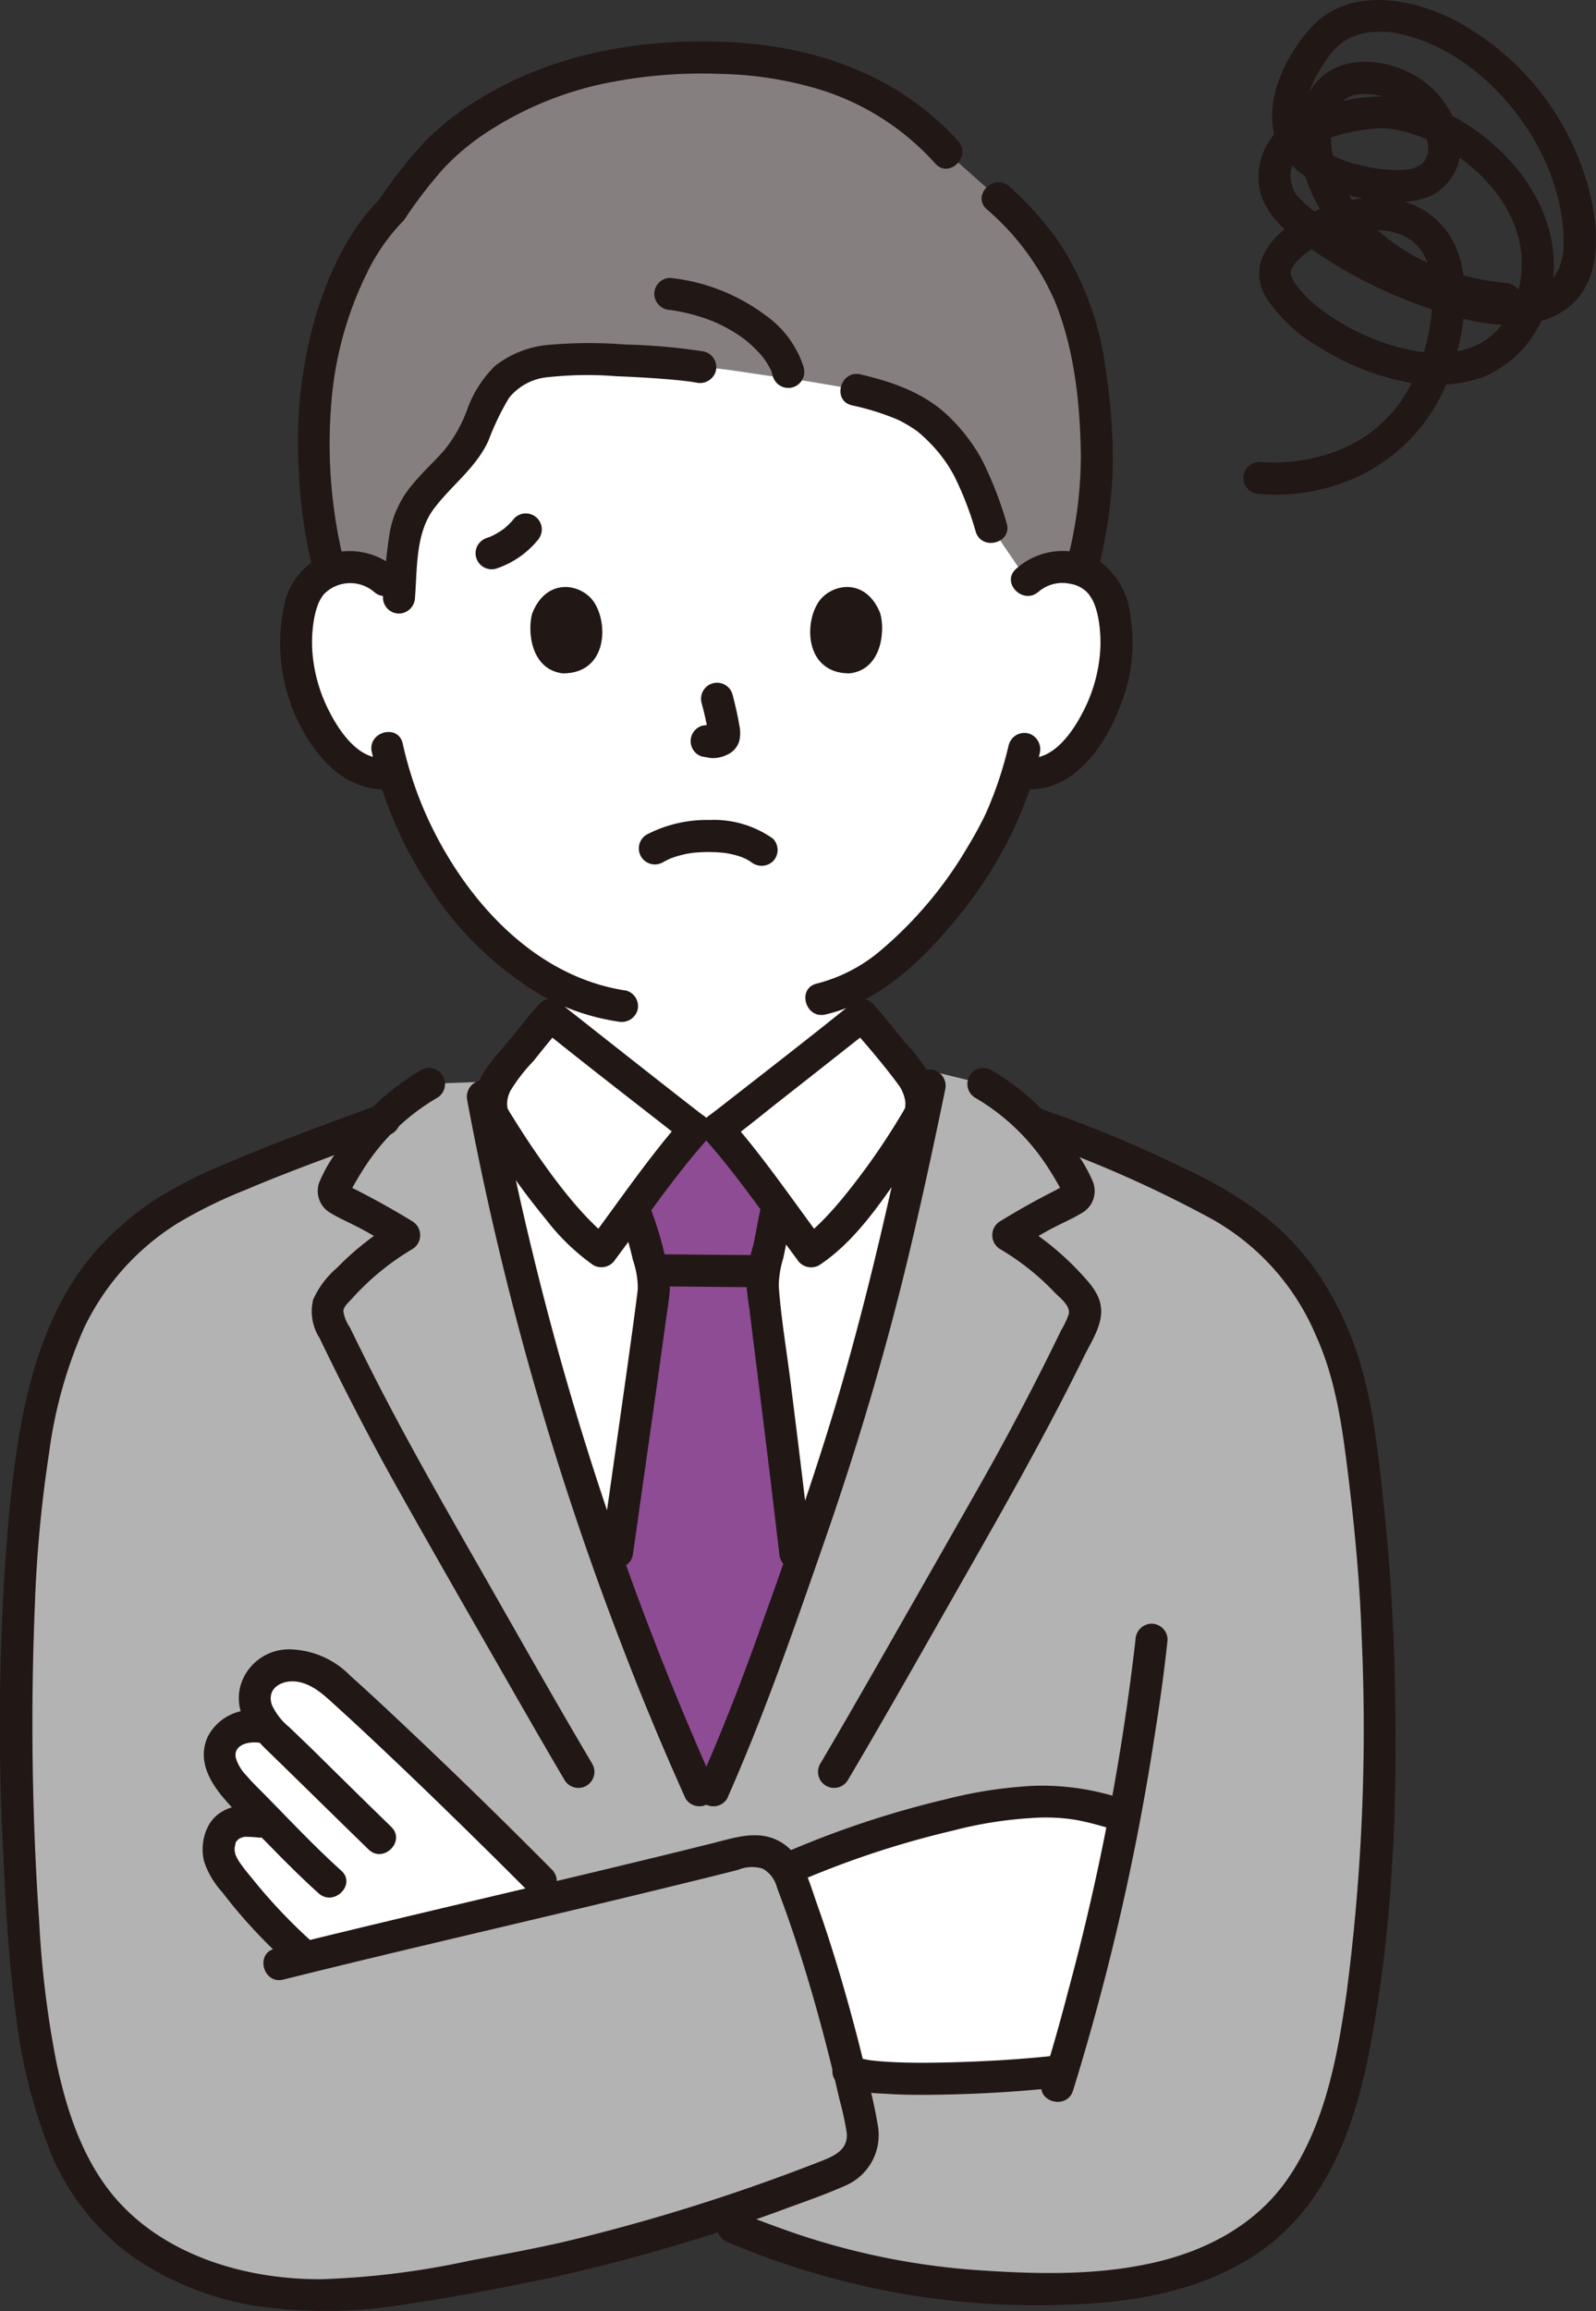
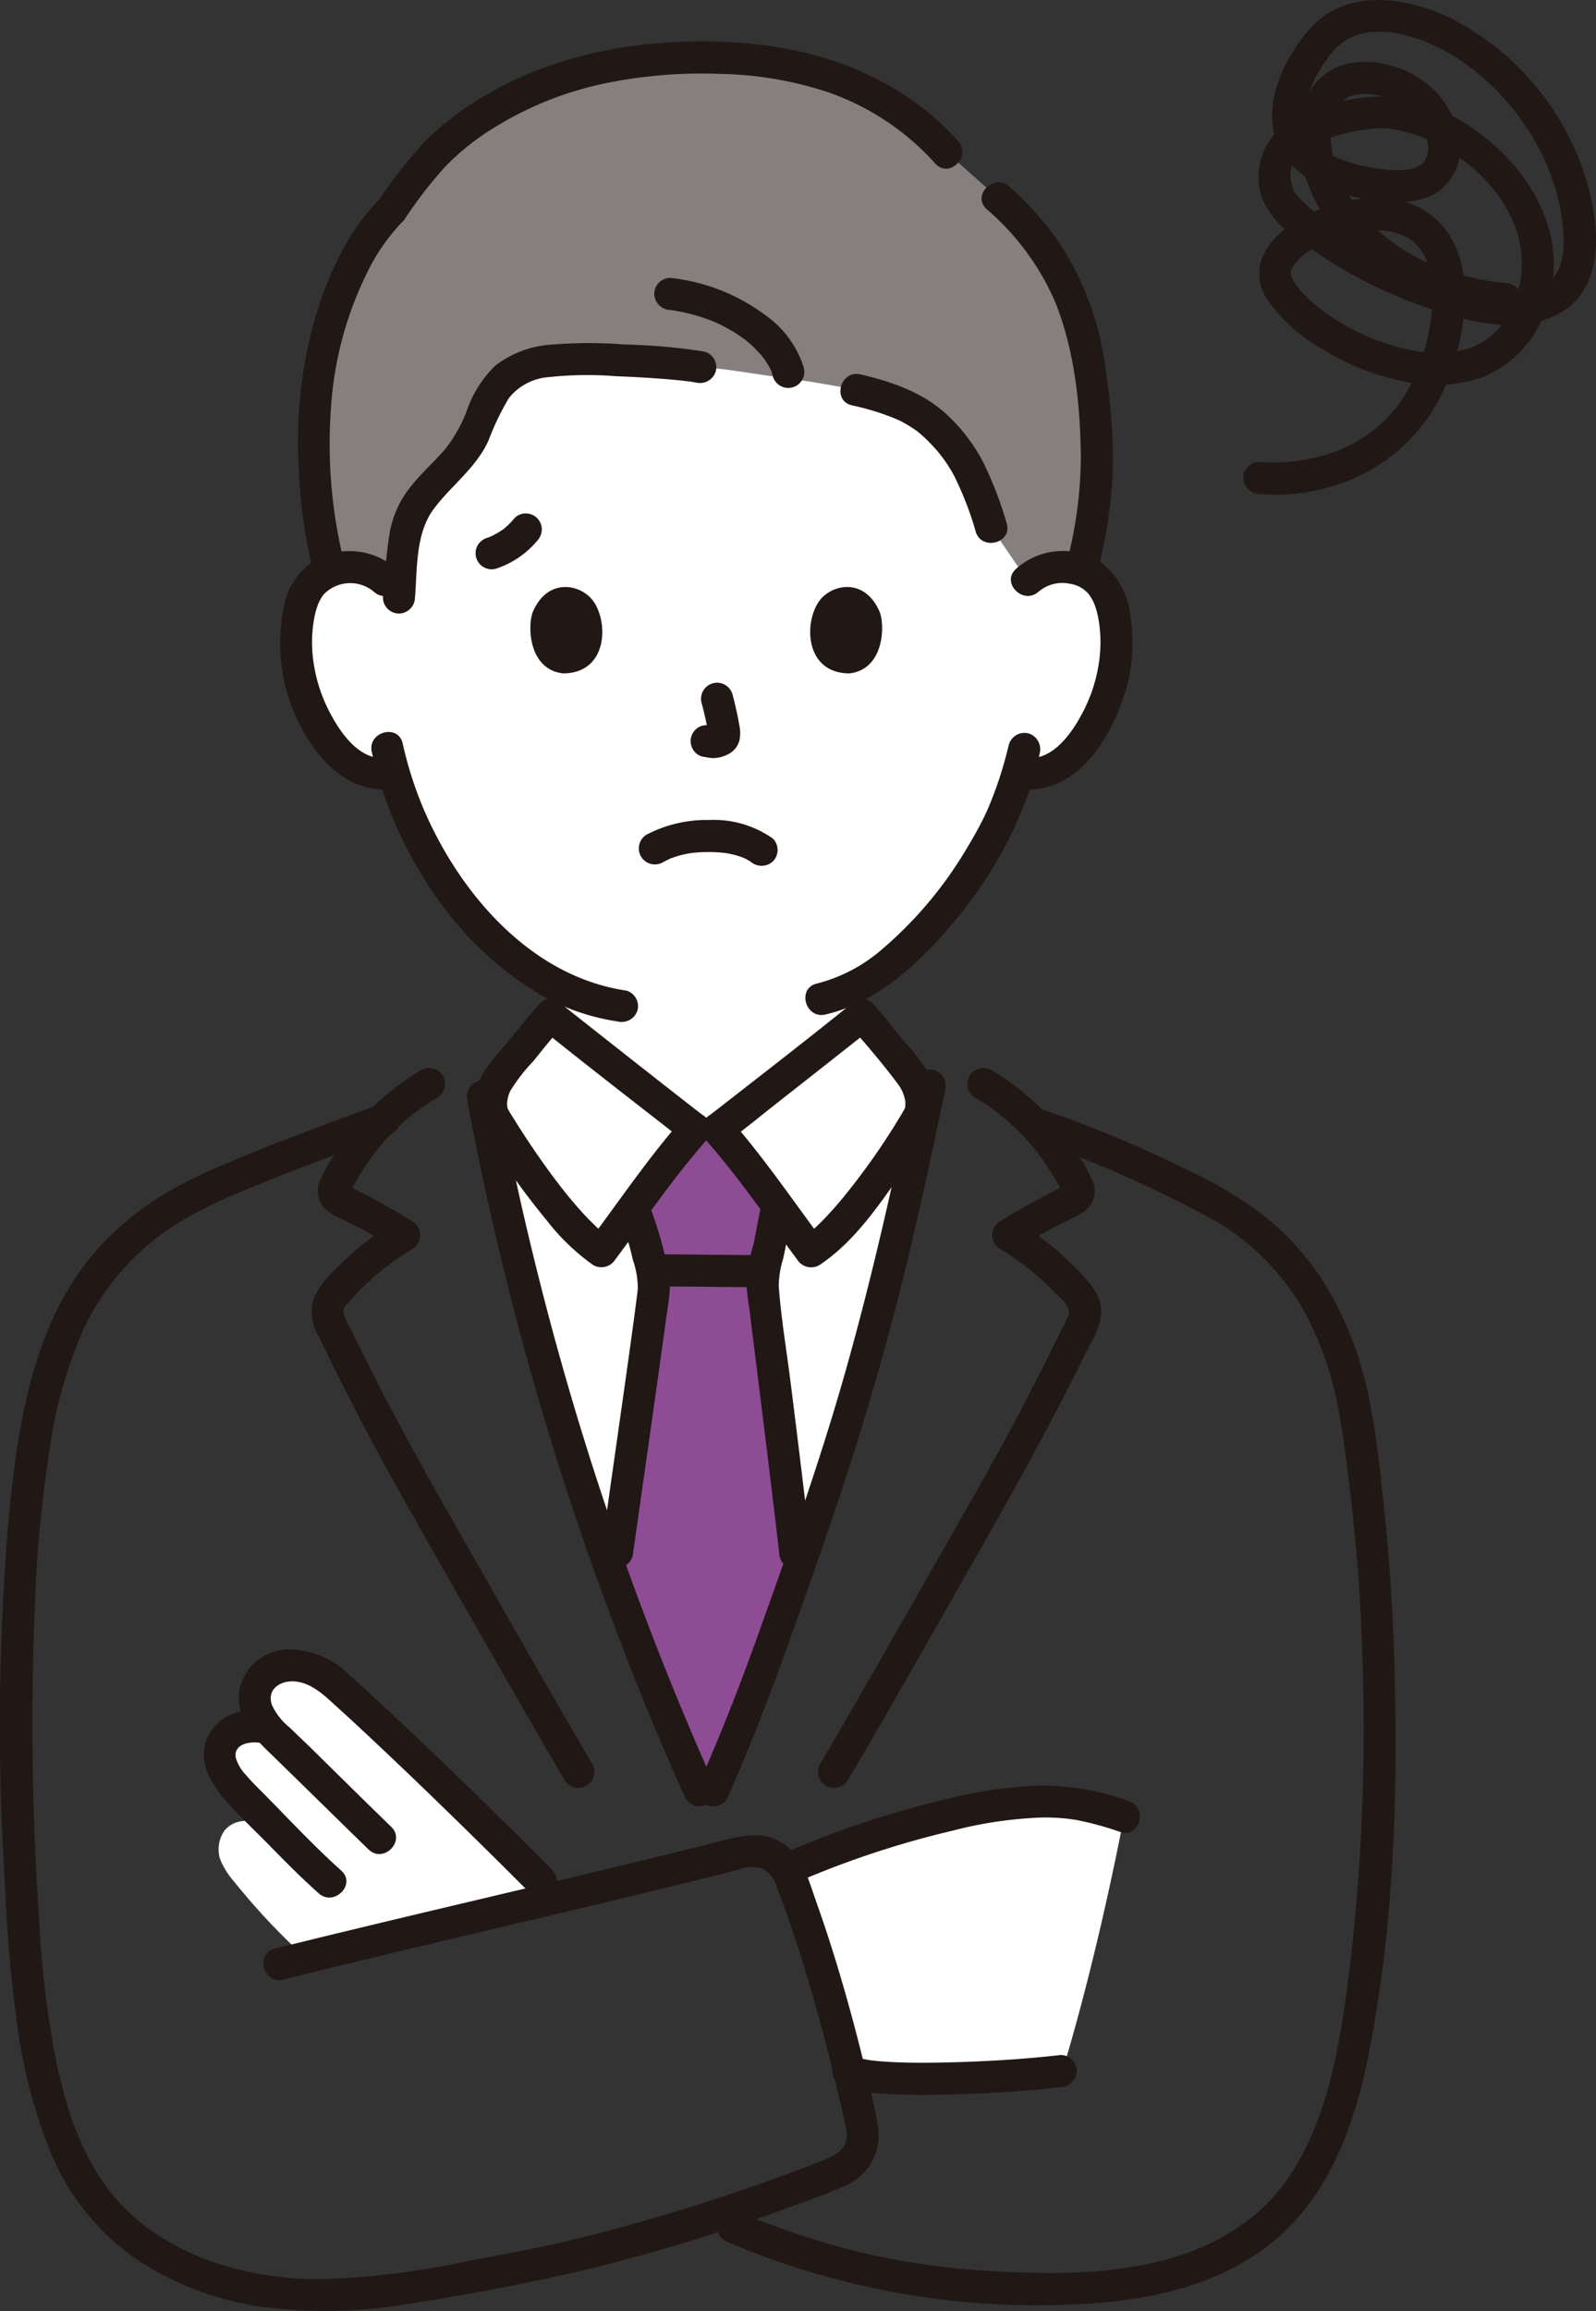
<svg xmlns="http://www.w3.org/2000/svg" id="img_problem01" width="162.131" height="234.577" viewBox="0 0 162.131 234.577">
  <rect x="0" y="0" width="162.131" height="234.577" fill="#333333" stroke="none" />
  <defs>
    <clipPath id="clip-path">
      <rect id="長方形_361" data-name="長方形 361" width="162.131" height="234.577" fill="none" />
    </clipPath>
  </defs>
  <g id="グループ_230" data-name="グループ 230" clip-path="url(#clip-path)">
    <path id="パス_243" data-name="パス 243" d="M94.467,230.531a295.938,295.938,0,0,1-11.12-28.656,307.6,307.6,0,0,1-10.457-39.5l.585-.419a4.672,4.672,0,0,1,1.013-4.183c1.475-1.707,3.333-4.178,4.84-5.864.641.518,13.7,10.814,14.688,11.515h2.3c.99-.7,14.047-11,14.688-11.515,1.507,1.686,3.365,4.157,4.84,5.864a4.674,4.674,0,0,1,1.013,4.183l.341.246c-2.789,13.27-6.094,27.021-10.532,39.6-3.669,10.4-6.042,18.086-10.774,28.739Z" transform="translate(-23.423 -48.814)" fill="#fff" />
    <path id="パス_244" data-name="パス 244" d="M118.6,71.335a5.1,5.1,0,0,1,3.686-1.349,4.731,4.731,0,0,1,4.25,2.361c1.444,2.5,1.383,7.119.414,9.975a15.412,15.412,0,0,1-4.522,7.334,5.619,5.619,0,0,1-4.333,1.251l-.417-.071a32.847,32.847,0,0,1-1.49,4.047c-1.076,2.921-6.911,13-14.362,17.271v3.363c-.641.518-13.7,10.814-14.688,11.516h-2.3c-.99-.7-14.047-11-14.688-11.516,0,0,0-1.5,0-3.416a30.641,30.641,0,0,1-8.555-7.39,38.764,38.764,0,0,1-7.357-13.88,5.512,5.512,0,0,1-4.689-1.174,15.412,15.412,0,0,1-4.522-7.334c-.969-2.856-1.03-7.471.414-9.975a4.731,4.731,0,0,1,4.25-2.361,5.1,5.1,0,0,1,3.686,1.349S46.55,38.672,85.986,38.672,118.6,71.335,118.6,71.335" transform="translate(-14.242 -12.427)" fill="#fff" />
-     <path id="パス_245" data-name="パス 245" d="M73.434,233.214c4.732-10.653,7.1-18.341,10.774-28.739,4.956-14.042,8.5-29.552,11.49-44.223,1.12.275,5.126,1.245,5.126,1.245a23.017,23.017,0,0,1,5.12,4,141.636,141.636,0,0,1,20.222,9.013,22.477,22.477,0,0,1,7.1,6.786,32.216,32.216,0,0,1,4.977,11.607c1.146,5.133,2.246,17.127,2.463,24.508.432,15.022.379,24.784-1.474,37.491-.729,5.008-1.823,11.235-3.862,15.863a20.236,20.236,0,0,1-8.809,10c-8.274,4.785-19.717,3.326-28.816,2.589a87.972,87.972,0,0,1-25.52-6.528,164.07,164.07,0,0,1-17.15,4.571c-8.259,1.5-18.258,3.958-26.562,2.753s-15.58-4.9-19.664-12.231C5.426,265.774,4,257.188,3.588,250.172c-.633-10.974-.706-20.647-.447-32.239.216-9.925.93-20.669,3.08-27.677a30.831,30.831,0,0,1,5.365-10.335,27.8,27.8,0,0,1,9.591-7.314c6.195-2.683,12.216-5.013,18.542-7.359a22.924,22.924,0,0,1,4.872-3.75l5.153-.185a303.689,303.689,0,0,0,11.144,43.245,295.588,295.588,0,0,0,11.12,28.656Z" transform="translate(-0.964 -51.497)" fill="#b3b3b3" />
    <path id="パス_246" data-name="パス 246" d="M122.093,29.436a29.182,29.182,0,0,0-5.61-6.583l-5.208-4.629c-6.752-7.523-15.726-9.6-24.571-9.6a40.088,40.088,0,0,0-24.811,8.156A36.2,36.2,0,0,0,54.9,24.059c-4.533,4.436-8.15,14.13-7.879,23.742a50.409,50.409,0,0,0,1.584,12.9,5.956,5.956,0,0,1,1.944-.373,5.1,5.1,0,0,1,3.686,1.349L55.7,62.7a54.49,54.49,0,0,1,.637-5.859c.679-4.119,4.952-6.018,6.769-9.694,1.046-2.119,1.668-4.594,3.458-6.1a8.867,8.867,0,0,1,4.881-1.7,88.754,88.754,0,0,1,14.814.683c2.571.145,5.064.658,8.732,1.125,1.989.253,5.678.9,7.089,1.188,5.549,1.275,7.675,2.66,10.461,6.436A27.225,27.225,0,0,1,115.8,56.3l3.667,5.376a5.1,5.1,0,0,1,3.686-1.349,6.027,6.027,0,0,1,1.808.323A41.88,41.88,0,0,0,126.493,47.8c-.359-8.493-1.758-13.993-4.4-18.365" transform="translate(-15.106 -2.77)" fill="#85807f" />
    <path id="パス_247" data-name="パス 247" d="M52.988,29.446c-3.224,3.2-5.232,7.564-6.552,11.853a46.116,46.116,0,0,0-1.722,15.95,50.173,50.173,0,0,0,1.429,9.934c.518,2.03,3.661,1.17,3.141-.866A49.881,49.881,0,0,1,47.967,50.7a36.091,36.091,0,0,1,3.653-13.677,20.152,20.152,0,0,1,3.672-5.278,1.63,1.63,0,0,0-2.3-2.3" transform="translate(-14.344 -9.309)" fill="#211715" />
    <path id="パス_248" data-name="パス 248" d="M115.39,16.294C109.512,9.811,101.321,6.815,92.731,6.3c-8.684-.518-17.711.884-25.287,5.336a29.337,29.337,0,0,0-6.149,4.654,46.446,46.446,0,0,0-4.837,6.168,1.644,1.644,0,0,0,.584,2.229A1.661,1.661,0,0,0,59.27,24.1,44.031,44.031,0,0,1,63.214,19,24.254,24.254,0,0,1,67.9,15.181a34.834,34.834,0,0,1,11.117-4.618A48.569,48.569,0,0,1,91.2,9.494a37.036,37.036,0,0,1,10.864,1.817A26.2,26.2,0,0,1,113.086,18.6c1.411,1.557,3.709-.753,2.3-2.3" transform="translate(-18.068 -1.993)" fill="#211715" />
    <path id="パス_249" data-name="パス 249" d="M158.739,66.632a47.668,47.668,0,0,0,1.518-10.318,59.673,59.673,0,0,0-.695-9.836,30.586,30.586,0,0,0-4.8-13.185,33.351,33.351,0,0,0-5.015-5.6c-1.549-1.405-3.86.891-2.3,2.3a25.928,25.928,0,0,1,6.949,9.4c1.972,4.894,2.546,10.365,2.617,15.6A42.653,42.653,0,0,1,155.6,65.766c-.5,2.036,2.642,2.9,3.141.866" transform="translate(-47.213 -8.757)" fill="#211715" />
    <path id="パス_250" data-name="パス 250" d="M90,52.176a61.272,61.272,0,0,0-8.083-.721,46.771,46.771,0,0,0-7.439.01,10.381,10.381,0,0,0-5.758,2.149,11.8,11.8,0,0,0-2.883,4.558,14.28,14.28,0,0,1-2.266,3.986c-1.044,1.2-2.238,2.259-3.241,3.492a10.341,10.341,0,0,0-2.356,5.105c-.327,2.119-.487,4.245-.654,6.381a1.642,1.642,0,0,0,1.629,1.629,1.661,1.661,0,0,0,1.629-1.629c.233-2.962.047-6.5,1.9-8.987,1.794-2.4,4.267-4.127,5.555-6.92a26.757,26.757,0,0,1,2.092-4.351,5.746,5.746,0,0,1,4.094-2.119,36.6,36.6,0,0,1,6.812-.083c1.59.06,3.179.147,4.765.271.687.054,1.374.115,2.058.191.136.016.821.1.506.058q.387.053.77.122a1.675,1.675,0,0,0,2-1.138,1.642,1.642,0,0,0-1.137-2" transform="translate(-18.419 -16.487)" fill="#211715" />
    <path id="パス_251" data-name="パス 251" d="M126.963,59.113a25.442,25.442,0,0,1,4.716,1.481,13.275,13.275,0,0,1,1.79,1.056c.308.212-.012-.024.21.157.117.1.234.194.348.295.273.239.535.491.789.752a14.15,14.15,0,0,1,2.553,3.448,33.015,33.015,0,0,1,2.176,5.636c.616,2,3.762,1.145,3.141-.866a37.641,37.641,0,0,0-2.5-6.413,18.1,18.1,0,0,0-3.063-4.108c-2.521-2.6-5.834-3.776-9.289-4.578-2.04-.473-2.911,2.667-.866,3.141" transform="translate(-40.425 -17.971)" fill="#211715" />
    <path id="パス_252" data-name="パス 252" d="M113.124,50.669a10.228,10.228,0,0,0-3.892-5.318,19.638,19.638,0,0,0-9.671-3.794,1.637,1.637,0,0,0-1.629,1.629,1.67,1.67,0,0,0,1.629,1.629,18.7,18.7,0,0,1,4.461,1.2c-.236-.1.184.082.228.1q.261.119.516.246.46.229.9.486.423.244.83.516c.14.094.28.19.417.289.06.043.4.3.12.083a12.407,12.407,0,0,1,1.271,1.131q.252.257.488.529c.087.1.166.21.255.307s.048.058-.084-.111c.043.058.086.115.128.174a8.8,8.8,0,0,1,.663,1.093c.022.043.128.208.112.24,0,0-.138-.407-.039-.079.052.171.111.337.151.511a1.629,1.629,0,0,0,3.141-.866" transform="translate(-31.47 -13.351)" fill="#211715" />
    <path id="パス_253" data-name="パス 253" d="M53.747,84.244a7.168,7.168,0,0,0-7.922-1.093,6.979,6.979,0,0,0-3.507,4.865,18.231,18.231,0,0,0,2.795,14.049c1.974,2.882,4.789,4.968,8.421,4.472a1.639,1.639,0,0,0,1.138-2,1.673,1.673,0,0,0-2-1.137c-2.557.349-4.53-2.394-5.57-4.348a15.742,15.742,0,0,1-1.881-6.132,13.673,13.673,0,0,1,.143-3.57,8.279,8.279,0,0,1,.426-1.563,4.663,4.663,0,0,1,.337-.649c.036-.06.343-.487.116-.2a3.736,3.736,0,0,1,5.205-.386c1.551,1.4,3.862-.893,2.3-2.3" transform="translate(-13.465 -26.487)" fill="#211715" />
    <path id="パス_254" data-name="パス 254" d="M153.917,86.54a3.7,3.7,0,0,1,3.178-.808,3.086,3.086,0,0,1,2.027,1.194c-.227-.286.08.141.115.2a4.59,4.59,0,0,1,.337.649A8.279,8.279,0,0,1,160,89.339a13.643,13.643,0,0,1,.143,3.57,15.72,15.72,0,0,1-1.881,6.132c-1.04,1.955-3.012,4.7-5.57,4.348a1.685,1.685,0,0,0-2,1.137,1.64,1.64,0,0,0,1.138,2c5.935.811,9.387-5.034,10.924-9.924a17.115,17.115,0,0,0,.472-7.655,7.787,7.787,0,0,0-3.017-5.418,7.111,7.111,0,0,0-8.593.7c-1.558,1.41.752,3.707,2.3,2.3" transform="translate(-48.408 -26.48)" fill="#211715" />
    <path id="パス_255" data-name="パス 255" d="M141.219,110.807a38.923,38.923,0,0,1-2.227,6.749c.193-.476.026-.06-.027.056-.062.133-.123.267-.186.4-.166.347-.341.69-.521,1.031-.394.746-.815,1.477-1.253,2.2a40.609,40.609,0,0,1-8.786,10.441,16.152,16.152,0,0,1-6.5,3.375c-2.042.471-1.177,3.612.866,3.141,4.962-1.145,9.087-4.777,12.322-8.545a44.11,44.11,0,0,0,6.873-10.4c.083-.184.162-.369.24-.555.019-.045.27-.648.171-.419-.107.248.034-.067.059-.124.093-.208.181-.419.268-.63q.2-.48.383-.968a32.387,32.387,0,0,0,1.462-4.887,1.669,1.669,0,0,0-1.138-2,1.645,1.645,0,0,0-2,1.137" transform="translate(-38.739 -35.225)" fill="#211715" />
    <path id="パス_256" data-name="パス 256" d="M55.636,111.513a40.843,40.843,0,0,0,5.753,13.534,34.442,34.442,0,0,0,11.541,11.2,22.771,22.771,0,0,0,7.694,2.619,1.683,1.683,0,0,0,2-1.137,1.642,1.642,0,0,0-1.138-2c-9.65-1.424-16.837-9.752-20.537-18.307a38.444,38.444,0,0,1-2.176-6.775c-.464-2.044-3.6-1.179-3.141.866" transform="translate(-17.864 -35.181)" fill="#211715" />
    <path id="パス_257" data-name="パス 257" d="M139.365,168.944a121.336,121.336,0,0,1,18.148,8,24.451,24.451,0,0,1,10.636,11.823c2.06,4.5,2.723,9.506,3.316,14.37.654,5.361,1.165,10.761,1.347,16.16a206.818,206.818,0,0,1-1.543,36.372c-.917,6.4-2.192,13.23-5.913,18.668-3.294,4.815-8.5,7.485-14.092,8.681-5.878,1.257-12,1.055-17.958.629a73.517,73.517,0,0,1-19.618-4.254q-2.164-.775-4.294-1.644a1.639,1.639,0,0,0-2,1.137,1.669,1.669,0,0,0,1.137,2,81.323,81.323,0,0,0,20.191,5.589,79.9,79.9,0,0,0,18.945.387c6.242-.708,12.467-2.592,17.158-6.954,4.906-4.563,7.251-11.149,8.592-17.558a140.662,140.662,0,0,0,2.449-19.2c.429-6.3.454-12.617.329-18.928-.116-5.9-.458-11.766-1.078-17.635-.546-5.163-1.043-10.5-2.607-15.472a34.294,34.294,0,0,0-3.941-8.316,27.038,27.038,0,0,0-6.448-6.719,44.374,44.374,0,0,0-7.518-4.318q-4.612-2.268-9.41-4.13c-1.642-.642-3.3-1.248-4.961-1.83a1.629,1.629,0,0,0-.866,3.141" transform="translate(-34.491 -53.257)" fill="#211715" />
    <path id="パス_258" data-name="パス 258" d="M128.754,297.528a14.966,14.966,0,0,1-4.637-.687A157.614,157.614,0,0,0,118,276.889a3.594,3.594,0,0,0-.271-.541l1.148-.509a75.85,75.85,0,0,1,11.526-3.966,48.177,48.177,0,0,1,14.159-2.433,23.989,23.989,0,0,1,7.46,1.509c-1.754,9.034-4.022,18.494-6.264,25.831l-.162.018a128.5,128.5,0,0,1-16.839.729" transform="translate(-37.831 -86.584)" fill="#fff" />
    <path id="パス_259" data-name="パス 259" d="M34.178,261.143a7.774,7.774,0,0,1-1.112-1.76,2.862,2.862,0,0,1,.443-3.023,3.656,3.656,0,0,1,3.258-1.074l.647.109-.654-1.389a3.494,3.494,0,0,1,.529-3.87,4.2,4.2,0,0,1,3.4-1.032,7.223,7.223,0,0,1,3.834,1.8c5.57,4.932,15.823,14.93,21,20.154l1.653,1.562c-8.806,2.093-17.827,4.2-25.7,6.138l-.53-.569a68.265,68.265,0,0,1-6.647-7.159,7.953,7.953,0,0,1-1.436-2.314,3.331,3.331,0,0,1,.483-2.9c1.151-1.283,2.66-1.035,4.725-.669-1.391-1.479-2.839-2.7-3.893-4" transform="translate(-10.517 -80.041)" fill="#fff" />
    <path id="パス_260" data-name="パス 260" d="M28.792,253.963c9.464-2.36,18.967-4.565,28.457-6.821q7.162-1.7,14.313-3.458,1.706-.423,3.41-.853a3.654,3.654,0,0,1,2.493-.13,3.012,3.012,0,0,1,1.473,1.951q.627,1.633,1.2,3.287c1.677,4.823,3.081,9.743,4.31,14.7q.436,1.759.839,3.527a31.408,31.408,0,0,1,.723,3.3c.227,1.979-1.649,2.551-3.135,3.135a197.122,197.122,0,0,1-23.987,7.6c-3.714.932-7.483,1.594-11.243,2.312a83.887,83.887,0,0,1-14.911,1.864c-8.128.073-17.077-2.666-22.025-9.513-2.667-3.692-4.049-8.124-4.987-12.534a101.707,101.707,0,0,1-1.744-14.29,292.875,292.875,0,0,1-.436-32.114A131.561,131.561,0,0,1,4.98,200.562a46.072,46.072,0,0,1,3.549-12.717,25.45,25.45,0,0,1,9.515-10.651,47.7,47.7,0,0,1,6.9-3.385c2.358-1.005,4.751-1.931,7.15-2.833,2.455-.923,4.92-1.817,7.38-2.725a1.673,1.673,0,0,0,1.138-2,1.642,1.642,0,0,0-2-1.137c-5.227,1.929-10.471,3.811-15.593,6.008a44.672,44.672,0,0,0-7.1,3.582,30.329,30.329,0,0,0-6.077,5.186C3.146,187.481,1.7,198.279.81,207.971a246.594,246.594,0,0,0-.458,33.56c.237,5.274.542,10.569,1.24,15.8a54.068,54.068,0,0,0,3.726,14.592A24.55,24.55,0,0,0,13.8,282.309,30.518,30.518,0,0,0,26.1,287.1a49.512,49.512,0,0,0,15.622-.266c4.753-.7,9.505-1.617,14.208-2.6a180.283,180.283,0,0,0,24.256-7.158c1.968-.712,3.964-1.418,5.873-2.279a5.572,5.572,0,0,0,3.12-6c-.4-2.454-1.063-4.9-1.665-7.307q-.979-3.927-2.125-7.811c-.737-2.489-1.528-4.962-2.4-7.407-.8-2.247-1.417-4.856-3.569-6.2-2.255-1.4-4.653-.544-7.01.045q-3.592.9-7.194,1.768c-10.162,2.463-20.35,4.817-30.513,7.276q-3.395.822-6.784,1.664c-2.033.507-1.172,3.65.866,3.141" transform="translate(0 -53.033)" fill="#211715" />
-     <path id="パス_261" data-name="パス 261" d="M159.09,290.248a250.288,250.288,0,0,0,8.323-36.243c.5-3.165.95-6.342,1.283-9.53a1.64,1.64,0,0,0-1.629-1.629,1.665,1.665,0,0,0-1.629,1.629,241.375,241.375,0,0,1-6.833,35.631c-.812,3.113-1.682,6.21-2.656,9.276-.636,2,2.508,2.86,3.141.866" transform="translate(-50.087 -78.038)" fill="#211715" />
    <path id="パス_262" data-name="パス 262" d="M125.406,310.386a11.82,11.82,0,0,0,4.3.879c2,.151,4.015.148,6.02.11,4.028-.077,8.071-.306,12.075-.766a1.678,1.678,0,0,0,1.629-1.629,1.639,1.639,0,0,0-1.629-1.629c-3.857.443-7.752.667-11.632.757-1.979.045-3.964.054-5.94-.065-.395-.024-.79-.053-1.184-.092q-.27-.028-.538-.06-.184-.022.071.011l-.274-.041c-.284-.05-.567-.1-.846-.171-.134-.035-.265-.083-.4-.116-.426-.105.2.1-.013,0a1.673,1.673,0,0,0-2.229.584,1.644,1.644,0,0,0,.584,2.229" transform="translate(-40.044 -98.765)" fill="#211715" />
    <path id="パス_263" data-name="パス 263" d="M119.476,276.481a93.993,93.993,0,0,1,14.911-4.844,41.4,41.4,0,0,1,8.041-1.283,19.3,19.3,0,0,1,4.55.2,32.7,32.7,0,0,1,4.435,1.215c1.99.673,2.845-2.473.866-3.142a25.968,25.968,0,0,0-9.539-1.548,45.256,45.256,0,0,0-8.966,1.35,98.048,98.048,0,0,0-15.941,5.236,1.641,1.641,0,0,0-.584,2.229,1.67,1.67,0,0,0,2.229.584" transform="translate(-37.61 -85.821)" fill="#211715" />
    <path id="パス_264" data-name="パス 264" d="M67.648,269.131q-8.216-8.281-16.741-16.258c-1.275-1.191-2.558-2.375-3.859-3.538a8.857,8.857,0,0,0-6.134-2.654,5.124,5.124,0,0,0-5.015,3.761c-.642,2.6.92,4.74,2.686,6.451,3.461,3.353,6.884,6.746,10.345,10.1,1.506,1.46,3.812-.841,2.3-2.3-2.691-2.607-5.353-5.241-8.024-7.868-.766-.753-1.549-1.486-2.32-2.233a6.4,6.4,0,0,1-1.77-2.252c-.6-1.733,1.05-2.6,2.541-2.377,1.606.24,2.787,1.4,3.933,2.442q1.865,1.688,3.7,3.414,4.035,3.787,7.994,7.652,4.062,3.952,8.063,7.966a1.63,1.63,0,0,0,2.3-2.3" transform="translate(-11.489 -79.269)" fill="#211715" />
    <path id="パス_265" data-name="パス 265" d="M36.054,255.807a5.015,5.015,0,0,0-5.133,2.638c-1.061,2.29.075,4.445,1.566,6.21,1.457,1.725,3.16,3.28,4.738,4.9,1.606,1.644,3.232,3.27,4.943,4.806,1.556,1.4,3.868-.9,2.3-2.3-2.754-2.472-5.277-5.181-7.876-7.811-.612-.619-1.243-1.224-1.8-1.89a4.207,4.207,0,0,1-1.045-1.788c-.21-1.319,1.337-1.625,2.308-1.5a1.637,1.637,0,0,0,1.629-1.629,1.67,1.67,0,0,0-1.629-1.629" transform="translate(-9.803 -82.19)" fill="#211715" />
-     <path id="パス_266" data-name="パス 266" d="M41.326,283.742a55.116,55.116,0,0,1-6-6.366c-.373-.448-.747-.9-1.082-1.376a4.283,4.283,0,0,1-.58-1.012c-.018-.052-.092-.485-.068-.247a2.919,2.919,0,0,1,0-.561c-.016.16.072-.3.073-.309.092-.319-.06,0,.116-.265-.143.211.155-.158.208-.2-.16.127.2-.112.24-.132-.238.111.179-.044.235-.058.311-.076-.059-.035.25-.028a12.1,12.1,0,0,1,1.348.088,1.636,1.636,0,0,0,1.629-1.629,1.67,1.67,0,0,0-1.629-1.629c-2.025-.265-4.3.228-5.251,2.252a5.183,5.183,0,0,0-.337,3.423,8.706,8.706,0,0,0,1.83,3.1,52.279,52.279,0,0,0,6.717,7.249,1.669,1.669,0,0,0,2.3,0,1.643,1.643,0,0,0,0-2.3" transform="translate(-9.745 -86.75)" fill="#211715" />
    <path id="パス_267" data-name="パス 267" d="M106.45,225.019c1.451-3.847,2.729-7.547,4.1-11.509-.131-.878-.235-1.51-.271-1.574-1.431-12.274-3.327-26.892-3.327-27.322a10.19,10.19,0,0,1,.351-2.292q.132-.513.238-1.027c.377-1.7-.062.1.377-1.7,0,0,.527-2.767.557-2.917-2.083-2.808-4.569-6.087-6.094-7.8h-2.3c-1.57,1.766-4.157,5.189-6.277,8.049l.185.385a22.487,22.487,0,0,1,1.077,3.5,14.618,14.618,0,0,1,.85,4.058c.012.71-1.914,14.1-3.734,26.924l-.428,2.319c2.56,7.207,5.213,13.954,8.776,21.876h1.427c1.762-3.969,3.2-7.526,4.5-10.966" transform="translate(-29.484 -54.267)" fill="#8e4c94" />
    <path id="パス_268" data-name="パス 268" d="M107.8,187.679c-3.4,0-6.806-.071-10.21-.073a1.629,1.629,0,0,0,0,3.258c3.4,0,6.806.071,10.21.073a1.629,1.629,0,0,0,0-3.258" transform="translate(-30.837 -60.287)" fill="#211715" />
    <path id="パス_269" data-name="パス 269" d="M113.276,179.534c-.323,1.353-.535,2.727-.823,4.088a17.283,17.283,0,0,0-.709,4.065c.032.911.21,1.837.322,2.741.592,4.8,1.2,9.6,1.785,14.394q.622,5.082,1.219,10.166a1.679,1.679,0,0,0,1.629,1.629,1.638,1.638,0,0,0,1.629-1.629q-1.007-8.629-2.094-17.249c-.409-3.281-.977-6.586-1.217-9.885a9.9,9.9,0,0,1,.459-2.817c.341-1.541.574-3.1.941-4.637.486-2.038-2.654-2.907-3.141-.866" transform="translate(-35.908 -57.319)" fill="#211715" />
    <path id="パス_270" data-name="パス 270" d="M93.2,215.449q1.233-8.682,2.464-17.365.442-3.143.871-6.286c.157-1.16.372-2.336.445-3.505a11.068,11.068,0,0,0-.57-3.617,35.828,35.828,0,0,0-1.567-4.965,1.642,1.642,0,0,0-2.229-.584,1.668,1.668,0,0,0-.584,2.229,30.439,30.439,0,0,1,1.194,4.033,8.815,8.815,0,0,1,.5,2.839c-.018.351-.075.7-.119,1.051q-.049.4-.1.791c-.022.166-.043.333-.066.5-.032.24-.051.381-.048.364-.614,4.562-1.27,9.119-1.917,13.677q-.709,4.987-1.418,9.975a1.684,1.684,0,0,0,1.138,2,1.64,1.64,0,0,0,2-1.137" transform="translate(-28.931 -57.495)" fill="#211715" />
    <path id="パス_271" data-name="パス 271" d="M98.085,126.926c.24-.126.48-.248.725-.362.056-.026.315-.125.062-.029-.273.1.054-.018.086-.029.177-.063.354-.126.533-.181a11.007,11.007,0,0,1,1.486-.335c-.24.039.039,0,.139-.016.146-.015.292-.029.439-.039.354-.026.709-.039,1.063-.041.331,0,.662.005.992.025.152.009.3.02.457.034,0,0,.544.066.242.022a9.367,9.367,0,0,1,1.468.33c.206.064.4.143.606.217-.384-.141,0,.009.153.087.124.065.246.134.364.209s.548.4.056.016a1.682,1.682,0,0,0,2.3,0,1.64,1.64,0,0,0,0-2.3,10.38,10.38,0,0,0-6.435-1.895,13.262,13.262,0,0,0-6.383,1.477,1.629,1.629,0,1,0,1.644,2.813" transform="translate(-30.735 -39.409)" fill="#211715" />
    <path id="パス_272" data-name="パス 272" d="M104.5,104.18a30.112,30.112,0,0,1,.707,3.234q-.03-.216-.058-.433a1.966,1.966,0,0,1,.012.447c.019-.145.039-.288.058-.433a1.084,1.084,0,0,1-.049.2l.164-.39a.8.8,0,0,1-.071.13l.254-.33a.7.7,0,0,1-.106.1l.33-.254a2.2,2.2,0,0,1-.256.136l.389-.164a1.885,1.885,0,0,1-.432.126l.433-.058a1.721,1.721,0,0,1-.405,0l.433.058c-.153-.021-.3-.058-.456-.079a1.237,1.237,0,0,0-.649-.029,1.218,1.218,0,0,0-.605.193,1.629,1.629,0,0,0-.584,2.229,1.559,1.559,0,0,0,.973.749c.345.046.68.134,1.032.149a3.29,3.29,0,0,0,1.516-.36,2.182,2.182,0,0,0,1.211-1.439,3.627,3.627,0,0,0-.015-1.554c-.176-1.042-.417-2.074-.685-3.1a1.629,1.629,0,0,0-3.141.866" transform="translate(-33.226 -32.813)" fill="#211715" />
    <path id="パス_273" data-name="パス 273" d="M79.591,90.428c-.54,1.755-.188,5.792,3.137,6.136,4.394-.026,4.628-4.907,3.149-7.2-1.211-1.879-4.772-2.66-6.286,1.067" transform="translate(-25.51 -28.212)" fill="#211715" />
    <path id="パス_274" data-name="パス 274" d="M128.378,90.428c.54,1.755.188,5.792-3.137,6.136-4.394-.026-4.628-4.907-3.149-7.2,1.211-1.879,4.772-2.66,6.286,1.067" transform="translate(-38.971 -28.212)" fill="#211715" />
    <path id="パス_275" data-name="パス 275" d="M79.524,151.9c-1.507,1.686-3.365,4.157-4.84,5.865a4.672,4.672,0,0,0-1.013,4.183c.567,1.132,6.83,11.175,11.048,13.877,1.333-1.776,6.853-9.438,9.494-12.408-.99-.7-14.047-11-14.688-11.516" transform="translate(-23.619 -48.814)" fill="#fff" />
    <path id="パス_276" data-name="パス 276" d="M122.1,151.9c1.507,1.686,3.365,4.157,4.84,5.865a4.672,4.672,0,0,1,1.013,4.183c-.567,1.132-6.83,11.175-11.048,13.877-1.333-1.776-6.853-9.438-9.494-12.408.99-.7,14.047-11,14.688-11.516" transform="translate(-34.516 -48.814)" fill="#fff" />
    <path id="パス_277" data-name="パス 277" d="M77.614,149.957c-.937,1.056-1.817,2.159-2.7,3.259s-1.876,2.127-2.659,3.279a5.679,5.679,0,0,0-.438,6.035,72.627,72.627,0,0,0,6.514,9.272,22.251,22.251,0,0,0,4.808,4.637,1.669,1.669,0,0,0,2.229-.584c3.033-4.049,5.884-8.284,9.238-12.079a1.66,1.66,0,0,0-.329-2.559c-.21-.149-.412-.308-.616-.464l-.237-.183c.187.144.2.155.021.016l-.675-.525q-1.71-1.33-3.414-2.669-3.744-2.937-7.479-5.886c-.654-.516-1.311-1.027-1.959-1.551a1.678,1.678,0,0,0-2.3,0,1.641,1.641,0,0,0,0,2.3c4.158,3.355,8.387,6.628,12.6,9.911.8.624,1.591,1.268,2.417,1.86l-.33-2.558c-3.538,4-6.55,8.468-9.748,12.738l2.229-.584a10.1,10.1,0,0,1-1.581-1.305c-.664-.639-1.288-1.319-1.89-2.016-1.273-1.477-2.441-3.04-3.561-4.636-.917-1.307-1.8-2.637-2.644-4-.238-.384-.5-.768-.7-1.172-.022-.045-.053-.087-.071-.133.132.337.039-.117.034-.227a3.079,3.079,0,0,1,.34-1.4,17.339,17.339,0,0,1,2.327-3c.943-1.174,1.88-2.354,2.88-3.481,1.386-1.564-.909-3.876-2.3-2.3" transform="translate(-22.86 -48.02)" fill="#211715" />
    <path id="パス_278" data-name="パス 278" d="M120.183,152.261c1.665,1.878,3.345,3.849,4.84,5.865a3.758,3.758,0,0,1,.565,1.132,3.1,3.1,0,0,1,.136.646c.012.142-.026.631,0,.535.044-.157-.086.157-.13.235-.115.2-.234.4-.354.6a70,70,0,0,1-5.91,8.392c-.668.8-1.361,1.59-2.1,2.331-.34.341-.69.672-1.055.985a5.067,5.067,0,0,1-.86.647l2.229.584c-3.2-4.27-6.21-8.736-9.748-12.738l-.33,2.558c1.866-1.334,3.641-2.813,5.445-4.228q3.787-2.97,7.564-5.952c.67-.529,1.344-1.054,2.009-1.59a1.639,1.639,0,0,0,0-2.3,1.667,1.667,0,0,0-2.3,0c-4.107,3.313-8.284,6.545-12.444,9.789l-.782.609-.341.264c-.294.228.231-.176-.043.033-.248.19-.493.384-.747.566a1.66,1.66,0,0,0-.33,2.559c3.355,3.8,6.206,8.03,9.238,12.079a1.661,1.661,0,0,0,2.229.584c3.471-2.27,6.043-6.026,8.374-9.375.955-1.372,1.881-2.766,2.746-4.2a6.428,6.428,0,0,0,.711-1.386,5.91,5.91,0,0,0-.486-4.169,18.58,18.58,0,0,0-2.673-3.543c-1.034-1.283-2.053-2.58-3.147-3.813-1.393-1.572-3.691.739-2.3,2.3" transform="translate(-33.753 -48.02)" fill="#211715" />
    <path id="パス_279" data-name="パス 279" d="M75.141,77.272a7.807,7.807,0,0,1-1.247,1.217l.33-.255a7.85,7.85,0,0,1-1.7.993l.389-.164c-.173.073-.349.138-.527.2a1.725,1.725,0,0,0-.973.748A1.629,1.629,0,0,0,72,82.24a1.627,1.627,0,0,0,1.255.164,9.216,9.216,0,0,0,4.189-2.829,1.755,1.755,0,0,0,.477-1.152,1.655,1.655,0,0,0-.477-1.152,1.637,1.637,0,0,0-1.152-.477,1.59,1.59,0,0,0-1.152.477" transform="translate(-22.878 -24.678)" fill="#211715" />
    <path id="パス_280" data-name="パス 280" d="M107.437,233.941c3.792-8.556,6.841-17.367,9.913-26.2,3.31-9.518,6.17-19.12,8.518-28.923,1.336-5.58,2.55-11.188,3.706-16.808a1.668,1.668,0,0,0-1.137-2,1.645,1.645,0,0,0-2,1.137c-2.041,9.917-4.257,19.806-7.018,29.551-2.585,9.122-5.779,18.079-8.981,27-1.771,4.933-3.686,9.809-5.811,14.6a1.68,1.68,0,0,0,.584,2.229,1.641,1.641,0,0,0,2.229-.584" transform="translate(-33.56 -51.401)" fill="#211715" />
    <path id="パス_281" data-name="パス 281" d="M69.936,163.659a313.409,313.409,0,0,0,15.8,55.544c1.97,5.151,4.1,10.237,6.364,15.268a1.641,1.641,0,0,0,2.229.584,1.669,1.669,0,0,0,.584-2.228,312.58,312.58,0,0,1-18.451-54.175q-1.916-7.879-3.385-15.859a1.643,1.643,0,0,0-2-1.137,1.664,1.664,0,0,0-1.137,2" transform="translate(-22.463 -51.931)" fill="#211715" />
    <path id="パス_282" data-name="パス 282" d="M125.448,232.019c3.774-6.375,7.419-12.828,11.086-19.264C141,204.917,145.47,197.1,149.447,189c.665-1.355,1.644-2.82,1.743-4.352.1-1.581-.82-2.73-1.824-3.826a29.112,29.112,0,0,0-6.8-5.541v2.813q1.622-.995,3.287-1.914c1.106-.608,2.3-1.1,3.379-1.75a2.572,2.572,0,0,0,1.166-3.066,14.433,14.433,0,0,0-1.606-2.9,25.911,25.911,0,0,0-8.781-8.562,1.63,1.63,0,0,0-1.644,2.813,21.955,21.955,0,0,1,7.056,6.546c.483.707.933,1.437,1.357,2.181q.131.23.259.462c.064.117.129.235.192.353.07.177.093.155.069-.064q.145-.29.288-.581l-.284.14a4.737,4.737,0,0,0-.71.354q-2.9,1.465-5.672,3.171a1.646,1.646,0,0,0,0,2.813,25.538,25.538,0,0,1,5.541,4.4c.541.56,1.655,1.355,1.43,2.234a9.278,9.278,0,0,1-.761,1.606q-.462.95-.93,1.9-3.485,7.047-7.363,13.887-5.393,9.486-10.811,18.956c-1.785,3.11-3.569,6.221-5.4,9.307a1.63,1.63,0,0,0,2.813,1.644" transform="translate(-39.332 -51.308)" fill="#211715" />
    <path id="パス_283" data-name="パス 283" d="M57.783,159.9A25.929,25.929,0,0,0,49,168.464a14.723,14.723,0,0,0-1.606,2.9,2.571,2.571,0,0,0,1.166,3.067c1.032.622,2.18,1.094,3.239,1.673q1.74.952,3.427,1.991v-2.813a28.642,28.642,0,0,0-6,4.7A9.192,9.192,0,0,0,46.8,183.2a4.984,4.984,0,0,0,.625,3.893c2.45,5.069,5.023,10.078,7.774,14.99,3.774,6.739,7.629,13.434,11.472,20.134,1.88,3.277,3.758,6.555,5.682,9.807a1.63,1.63,0,0,0,2.813-1.644c-3.576-6.041-7.034-12.153-10.51-18.252C60.5,204.841,56.3,197.591,52.528,190.1q-1.019-2.026-2.009-4.066a3.86,3.86,0,0,1-.661-1.648c.03-.468.483-.831.78-1.158a26.242,26.242,0,0,1,6.234-5.138,1.646,1.646,0,0,0,0-2.813q-2.7-1.657-5.531-3.1-.353-.179-.709-.355l-.285-.14q-.468-.284.146.51c0,.061,0,.121.005.183q.095-.178.191-.354c.107-.194.214-.387.324-.58.424-.744.874-1.473,1.357-2.181a21.946,21.946,0,0,1,7.056-6.546,1.63,1.63,0,0,0-1.644-2.813" transform="translate(-14.978 -51.308)" fill="#211715" />
    <path id="パス_284" data-name="パス 284" d="M187.722,50.133a19.448,19.448,0,0,0,7.86-.915,17.951,17.951,0,0,0,11.514-11.2c1.856-5.055,2.892-12.9-2.274-16.433-3.532-2.417-8.454-1.594-12.08.148-3.249,1.561-6.533,4.8-4.281,8.539a16.239,16.239,0,0,0,5.428,5.009,25.478,25.478,0,0,0,8.131,3.353,14.748,14.748,0,0,0,8.567-.411A11.328,11.328,0,0,0,216.959,31c2.362-7.052-1.709-13.949-7.448-17.9a18.291,18.291,0,0,0-8.6-3.287,16.916,16.916,0,0,0-5.253.594,14.823,14.823,0,0,0-4.867,1.921,6.593,6.593,0,0,0-2.694,7.992,8.93,8.93,0,0,0,3.089,3.619,47.03,47.03,0,0,0,13.274,7.184c4.132,1.486,9.726,3,13.832.637,5.116-2.94,3.838-10.429,2.142-14.993A27.457,27.457,0,0,0,207.478,2c-4.546-2.3-10.917-3.346-14.666.985-2.289,2.645-4.246,6.471-3.688,10.062.49,3.156,3.093,5.15,5.907,6.232a20.721,20.721,0,0,0,5.277,1.142,9.18,9.18,0,0,0,4.883-.56,5.446,5.446,0,0,0,2.778-6.324,9.4,9.4,0,0,0-4.956-6.145c-2.316-1.155-5.319-1.615-7.712-.419-3.735,1.868-4.043,6.8-3.069,10.35,1.429,5.2,5.484,9.423,10.223,11.818a29.194,29.194,0,0,0,10.284,2.85,1.64,1.64,0,0,0,1.629-1.629,1.665,1.665,0,0,0-1.629-1.629c-5.616-.574-10.971-2.763-14.56-7.017-.083-.1-.165-.2-.246-.3-.318-.39.178.247-.121-.152q-.225-.3-.438-.609a16.491,16.491,0,0,1-.907-1.485c-.22-.407-.423-.823-.6-1.247.143.335-.137-.366-.178-.481q-.131-.367-.242-.741a12.9,12.9,0,0,1-.32-1.335c-.022-.117-.1-.758-.05-.278-.026-.231-.049-.461-.062-.694a9.87,9.87,0,0,1,0-1.219c.009-.124.088-.718.007-.2.034-.219.071-.437.121-.653a8.154,8.154,0,0,1,.3-.976c-.185.5.044-.079.111-.2.086-.16.189-.308.281-.464.214-.364-.223.208.068-.092.111-.115.221-.231.332-.347.05-.052.109-.094.162-.145.233-.222-.327.214-.056.041.148-.094.289-.193.445-.277.2-.106.468-.184.094-.06.174-.058.344-.121.523-.166.153-.039.309-.061.465-.093-.548.114.2,0,.355,0a7.02,7.02,0,0,1,3.437.812,5.714,5.714,0,0,1,1.118.755c.231.208.456.419.666.649.069.075.135.152.2.229s.129.154.191.233c-.1-.132-.1-.121.013.029.138.2.271.405.392.618.071.124.136.251.2.379,0-.005.189.414.093.189s.07.194.069.191c.043.129.086.257.124.387s.17.871.124.464a4.946,4.946,0,0,1,.034.687c0,.1-.01.2-.016.3-.026.4.089-.347-.012.041-.05.191-.1.375-.163.562.143-.406-.125.2-.21.328-.208.322.241-.233-.038.037-.086.083-.169.169-.258.25-.211.2-.007.005.039-.026-.107.072-.217.135-.326.2-.049.031-.448.213-.1.068a2.614,2.614,0,0,1-.267.1c-.144.043-.285.087-.431.122-.058.014-.645.107-.366.075a14.145,14.145,0,0,1-4.429-.389,11.863,11.863,0,0,1-3.735-1.359,4.506,4.506,0,0,1-2.031-2.155c-.118-.254.107.352-.034-.1-.045-.146-.094-.289-.131-.438-.031-.125-.057-.251-.081-.378-.054-.289.018.385-.013-.118a5.16,5.16,0,0,1,.145-1.829A13.751,13.751,0,0,1,194.6,5.995a6.27,6.27,0,0,1,1.963-1.938,7.293,7.293,0,0,1,.71-.365c-.342.153.256-.088.36-.122.214-.069.432-.128.651-.179.134-.031.268-.055.4-.082.09-.016.181-.031.272-.044q-.272.036-.088.015a11.014,11.014,0,0,1,1.5-.046,6.3,6.3,0,0,1,1.509.183c4.989,1.01,9.513,4.6,12.507,8.814a23.152,23.152,0,0,1,3.717,8,17.943,17.943,0,0,1,.542,4.433c0,.251-.012.5-.032.753-.012.143-.024.285-.042.426.042-.34.012-.1,0-.024a8.233,8.233,0,0,1-.4,1.454c.16-.422-.069.132-.126.235-.1.193-.225.374-.347.558-.052.078-.193.223.061-.075-.069.08-.133.165-.208.24-.148.149-.3.29-.453.432-.268.246.3-.2,0,0-.073.048-.143.1-.216.146-.163.1-.333.2-.5.286-.094.05-.193.092-.29.136.038-.017.356-.132.088-.042-.228.078-.453.157-.686.22-.2.055-.409.1-.615.14-.1.018-.193.032-.29.049-.249.044.416-.039.018,0a14.409,14.409,0,0,1-1.5.069c-.445-.005-.89-.032-1.334-.075-.138-.014-.275-.029-.413-.044-.465-.052.343.054-.125-.016q-.428-.064-.852-.142a34.822,34.822,0,0,1-6.624-2.011c-.519-.209-.711-.29-1.325-.565q-.881-.395-1.747-.823-1.535-.757-3.021-1.615-1.362-.787-2.668-1.666-.587-.4-1.159-.82c-.1-.075-.566-.436-.244-.183-.207-.164-.413-.328-.614-.5a15.848,15.848,0,0,1-1.486-1.441c-.043-.048-.079-.1-.121-.149-.126-.144.209.371.1.127a2.485,2.485,0,0,0-.215-.328c-.053-.079-.075-.183-.131-.257.192.253.142.419.048.064-.047-.178-.105-.352-.148-.53a3.052,3.052,0,0,1,.317-2.475c.016-.027.3-.412.1-.155.1-.12.2-.234.311-.344.075-.076.153-.147.23-.22,0,0,.4-.331.184-.164a8.412,8.412,0,0,1,1.76-.992A19.738,19.738,0,0,1,199,13.091a8.155,8.155,0,0,1,3.084.176c5.032,1.144,10.182,5.2,11.8,10.236a10.557,10.557,0,0,1-.858,8.438,7.154,7.154,0,0,1-5.133,3.7,12.806,12.806,0,0,1-3.546.092,5.29,5.29,0,0,1-.6-.079q-.432-.071-.86-.162c-.693-.147-1.378-.331-2.052-.545a23.205,23.205,0,0,1-6.518-3.3,10.61,10.61,0,0,1-1.107-.88,14.076,14.076,0,0,1-1.184-1.154c-.141-.155-.276-.315-.409-.477.267.326-.1-.138-.164-.236-.121-.179-.225-.366-.335-.552-.035-.058-.059-.121-.092-.181-.136-.245.094.366-.022-.053a1.661,1.661,0,0,0-.115-.41c-.13-.187-.031.389.022.163a1.155,1.155,0,0,0,0-.2c.011-.415-.073.134-.011.02a1.73,1.73,0,0,0,.118-.415c.033-.263-.213.326-.047.112a1.865,1.865,0,0,0,.088-.172c.077-.126.152-.254.231-.379.045-.071.1-.136.147-.2-.012.016-.267.316-.093.127.132-.145.258-.295.4-.434a9.005,9.005,0,0,1,.764-.675c-.4.316.114-.074.212-.142.192-.132.389-.257.588-.377.319-.192.647-.369.982-.533.207-.1.417-.2.628-.289-.407.179.262-.1.373-.14a14.518,14.518,0,0,1,2.536-.682c.118-.02.237-.039.355-.056-.452.069-.046.006.041,0,.2-.018.394-.037.592-.049a10.859,10.859,0,0,1,1.346,0c.121.007.806.094.31.018.187.029.374.06.559.1a8.206,8.206,0,0,1,1.282.388c-.448-.174.121.066.212.114q.269.14.523.307c.077.051.152.1.228.157.316.215-.263-.238.022.018.168.152.337.3.493.464.092.1.435.523.194.2a6.583,6.583,0,0,1,.4.6c.107.181.2.367.294.554.193.385-.114-.321.043.091.049.127.1.254.138.382a8.445,8.445,0,0,1,.462,3.338,20.371,20.371,0,0,1-2.062,8.66,17,17,0,0,1-1.014,1.75,10.384,10.384,0,0,1-.988,1.306,14.742,14.742,0,0,1-2.459,2.245,16.375,16.375,0,0,1-2.731,1.519c-.415.183.309-.119-.109.044l-.248.1q-.367.14-.74.264-.655.219-1.325.387-.628.158-1.265.275c-.183.033-.365.062-.548.093-.106.018-.213.031-.32.047.5-.072.079-.011-.031,0-.667.071-1.334.124-2,.135a13.242,13.242,0,0,1-1.744-.059,1.638,1.638,0,0,0-1.629,1.629,1.668,1.668,0,0,0,1.629,1.629" transform="translate(-59.801 0)" fill="#211715" />
  </g>
</svg>